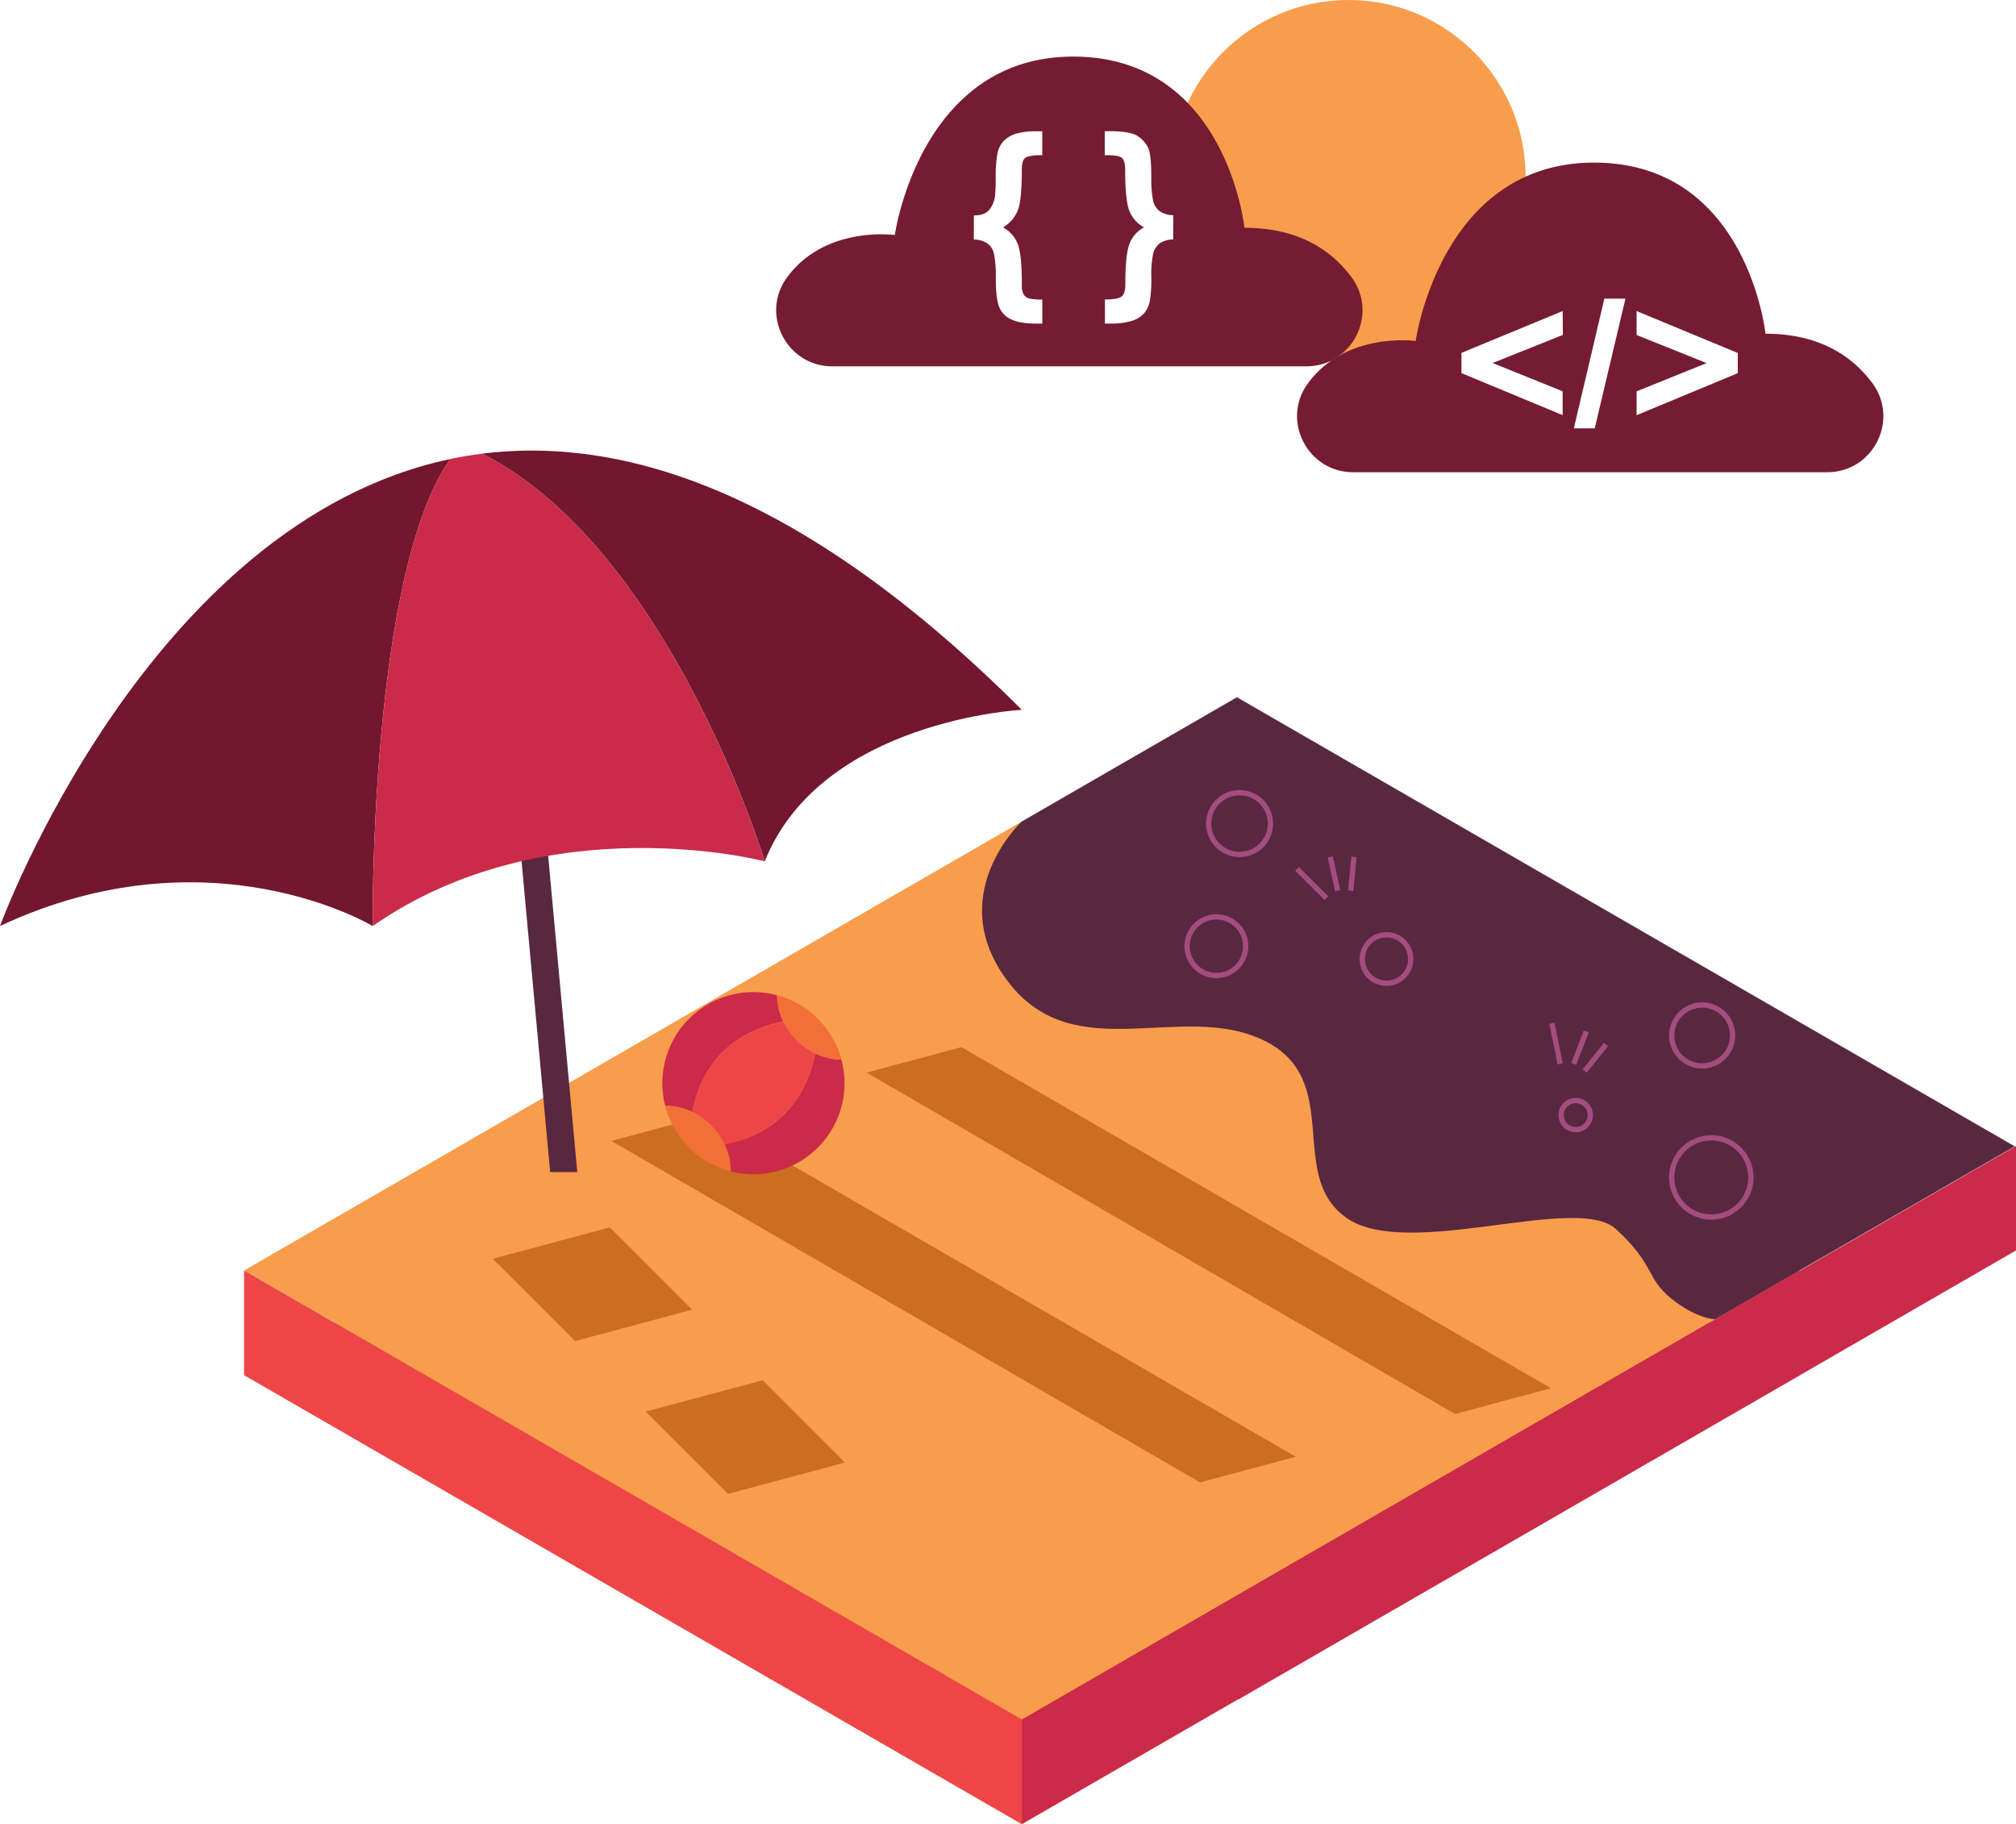
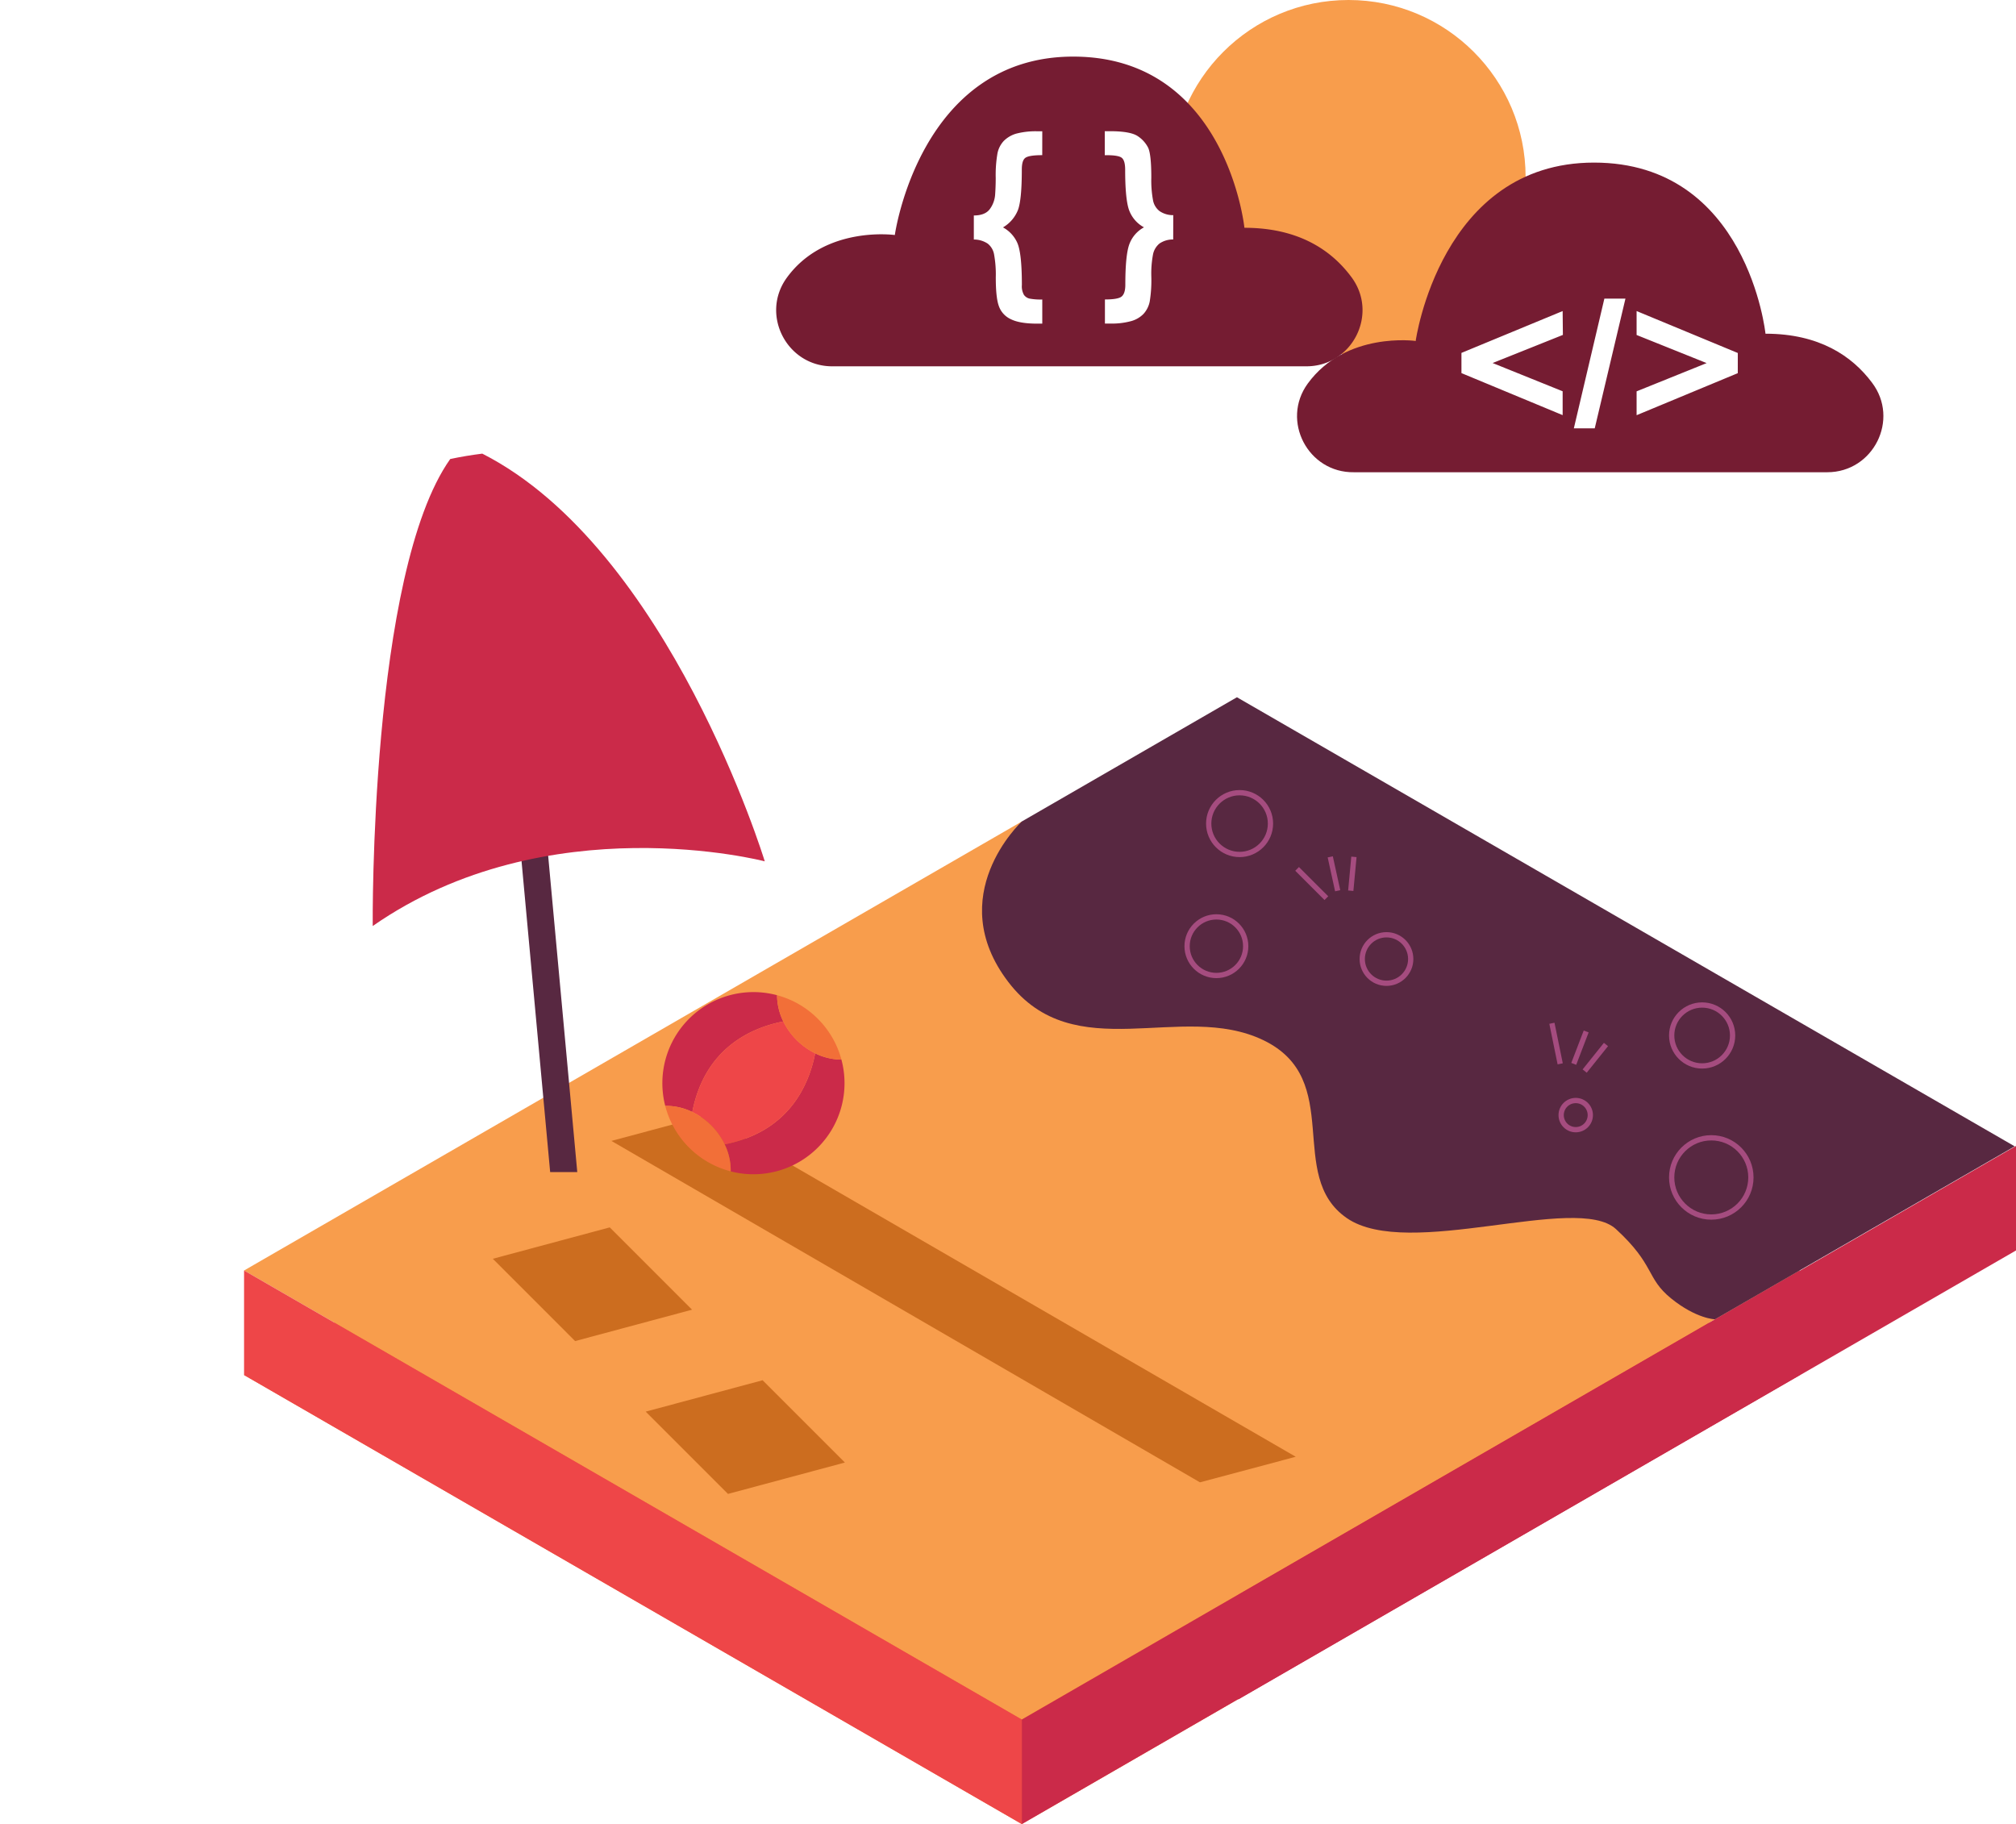
<svg xmlns="http://www.w3.org/2000/svg" viewBox="0 0 1147.5 1038.3">
  <defs>
    <style>.cls-1{fill:#f26f38;}.cls-2{fill:#f89d4c;}.cls-3{fill:#ee4648;}.cls-4{fill:#cb2a49;}.cls-5{fill:#582841;}.cls-6{fill:#72172d;}.cls-7{fill:#751c32;}.cls-8{fill:#cc6d1f;}.cls-9{fill:none;stroke:#a54c7f;stroke-miterlimit:10;stroke-width:3px;}</style>
  </defs>
  <title>sect3BackgroundItem</title>
  <g id="Layer_2" data-name="Layer 2">
    <polygon class="cls-1" points="581.62 527.11 138.92 782.7 581.62 1038.3 1024.33 782.7 581.62 527.11" />
    <polygon class="cls-2" points="581.62 467.6 138.92 723.19 581.62 978.8 1024.33 723.19 581.62 467.6" />
    <polygon class="cls-3" points="138.92 723.19 138.92 782.7 581.62 1038.3 581.62 978.8 138.92 723.19" />
    <polygon class="cls-4" points="1024.33 723.19 1024.33 782.7 581.62 1038.3 581.62 978.8 1024.33 723.19" />
    <polygon class="cls-4" points="1147.5 652.29 1147.5 711.79 704.8 967.39 704.8 907.88 1147.5 652.29" />
    <polygon class="cls-5" points="313.15 667.17 282.28 331.81 297.72 331.81 328.58 667.17 313.15 667.17" />
-     <path class="cls-6" d="M284.12,283.09C111.7,319.47,27.85,548.89,27.85,548.89c119.31-56,212.11,0,212.11,0S238.16,348,284.12,283.09Z" transform="translate(-27.85 -21.78)" />
    <path class="cls-4" d="M302.37,280q-9.3,1.16-18.25,3.06C238.16,348,240,548.89,240,548.89c99.42-69.24,223.15-36.82,223.15-36.82S408.9,334.23,302.37,280Z" transform="translate(-27.85 -21.78)" />
-     <path class="cls-6" d="M302.37,280c106.53,54.15,160.8,232,160.8,232,32.22-80.45,146.29-86.17,146.29-86.17C487.61,304,385.44,269.64,302.37,280Z" transform="translate(-27.85 -21.78)" />
    <path class="cls-5" d="M1174.61,674.3,731.91,418.67,609.46,489.38h0c-.58.55-45.11,42.36-7.71,91.33,37.63,49.29,98.57,10.75,145.17,33.15s12.55,77.07,47.5,101.26,130.83-14.33,153.23,6.28,17,27.78,31.36,39.44,25,11.92,25,11.92l16.68-9.62h0Z" transform="translate(-27.85 -21.78)" />
    <circle class="cls-2" cx="767.57" cy="100.8" r="100.8" />
    <path class="cls-7" d="M1032.76,211.73s-10.15-97.4-97.58-97.4S833.65,215.86,833.65,215.86s-39.72-5.58-61.45,24.28c-15.37,21.14.19,50.85,26.33,50.45h269.38c26.27,0,41.34-30.08,25.48-51C1082,224.35,1063.29,211.73,1032.76,211.73Zm-115.32.69-40,16,39.86,16.08v13.58l-57.6-23.92V222.66l57.6-23.82Zm18.13,53.17H923.68l17.37-73.83h12Zm81.42-31.4L959.4,258.12V244.54l39.86-16.08-39.86-16V198.84L1017,222.71Z" transform="translate(-27.85 -21.78)" />
    <path class="cls-7" d="M736.17,151.44S726.09,54,638.7,54,537.18,155.56,537.18,155.56s-39.73-5.59-61.45,24.27c-15.38,21.14.18,50.86,26.32,50.46H771.43c26.29,0,41.34-30.07,25.48-51C785.5,164,766.77,151.44,736.17,151.44ZM621.09,110.1c-5.06,0-8.25.52-9.63,1.54s-2,3.27-2,6.72q0,16.79-2.11,22.73a20,20,0,0,1-8.6,10.13,18.59,18.59,0,0,1,8,8.47q2.74,5.69,2.75,24.31a9.84,9.84,0,0,0,1.19,5.65,5.44,5.44,0,0,0,3.19,2.1,33.72,33.72,0,0,0,7.23.51V206h-3q-9.86,0-14.93-2.55a12.86,12.86,0,0,1-6.77-7.41q-1.78-4.78-1.76-16.58a63.31,63.31,0,0,0-1-13,10,10,0,0,0-3.59-6,14.17,14.17,0,0,0-7.91-2.34V144.43q6.42,0,9.11-3.64a15.71,15.71,0,0,0,3-8c.22-3,.35-6.21.35-9.74a72.43,72.43,0,0,1,1-14A14.49,14.49,0,0,1,599.2,102a16.56,16.56,0,0,1,7-4.13,43.85,43.85,0,0,1,11.91-1.37h3Zm74.54,48a13.42,13.42,0,0,0-7.79,2.29,10.76,10.76,0,0,0-3.66,6,58.81,58.81,0,0,0-1,13,75.51,75.51,0,0,1-.91,14,14.69,14.69,0,0,1-3.53,7.06,15.6,15.6,0,0,1-7.07,4.12,41.2,41.2,0,0,1-11.9,1.38h-3V192.24c4.82,0,8-.52,9.4-1.59s2.21-3.28,2.21-6.67q0-16.38,2.12-22.71A18,18,0,0,1,679,151.18a18.26,18.26,0,0,1-8.82-10.82q-1.89-6.6-1.89-22,0-5.4-2.1-6.87t-9.51-1.37V96.46h3c7.68,0,12.89.94,15.67,2.75a17.22,17.22,0,0,1,6,6.61q1.83,3.83,1.82,17.09a62.62,62.62,0,0,0,1,13,10.16,10.16,0,0,0,3.65,6,13.48,13.48,0,0,0,7.85,2.34Z" transform="translate(-27.85 -21.78)" />
    <path class="cls-8" d="M508.76,854.28l-66.55,17.87-46.84-46.84,66.55-17.87Zm-87-87L355.2,785.15,308.36,738.3l66.56-17.87Z" transform="translate(-27.85 -21.78)" />
    <path class="cls-8" d="M710.86,865.55l-335-194.34,53.94-14.46L765.38,851Z" transform="translate(-27.85 -21.78)" />
-     <path class="cls-8" d="M856.07,826.65,521.1,632.3l54-14.45L910.64,812Z" transform="translate(-27.85 -21.78)" />
    <path class="cls-4" d="M421.9,654.75c7.09-36.2,33.2-47.89,51.81-51.54a34.14,34.14,0,0,1-3.57-14.94,51.85,51.85,0,0,0-63.64,63A33.94,33.94,0,0,1,421.9,654.75Z" transform="translate(-27.85 -21.78)" />
    <path class="cls-4" d="M493.36,675a51.81,51.81,0,0,0,13.42-50.08,34.09,34.09,0,0,1-14.93-3.56c-3.67,18.61-15.35,44.72-51.55,51.8a33.66,33.66,0,0,1,3.46,15.39A51.82,51.82,0,0,0,493.36,675Z" transform="translate(-27.85 -21.78)" />
    <path class="cls-3" d="M473.71,603.21c-18.61,3.65-44.72,15.34-51.81,51.54a39.83,39.83,0,0,1,18.4,18.4c36.2-7.08,47.88-33.19,51.55-51.8a39.84,39.84,0,0,1-18.14-18.14Z" transform="translate(-27.85 -21.78)" />
    <path class="cls-1" d="M493.36,601.7a51.53,51.53,0,0,0-23.22-13.43,34.14,34.14,0,0,0,3.57,14.94,39.84,39.84,0,0,0,18.14,18.14,34.09,34.09,0,0,0,14.93,3.56A51.63,51.63,0,0,0,493.36,601.7Z" transform="translate(-27.85 -21.78)" />
    <path class="cls-1" d="M440.3,673.15a39.83,39.83,0,0,0-18.4-18.4,33.94,33.94,0,0,0-15.4-3.47,51.93,51.93,0,0,0,37.26,37.26A33.66,33.66,0,0,0,440.3,673.15Z" transform="translate(-27.85 -21.78)" />
    <circle class="cls-9" cx="705.57" cy="468.8" r="17.58" />
    <circle class="cls-9" cx="692.37" cy="538.59" r="16.68" />
    <circle class="cls-9" cx="789.18" cy="545.89" r="13.8" />
    <circle class="cls-9" cx="968.85" cy="589.41" r="17.34" />
    <circle class="cls-9" cx="896.9" cy="634.74" r="8.3" />
    <circle class="cls-9" cx="974.06" cy="670.21" r="22.55" />
    <line class="cls-9" x1="738.3" y1="494.59" x2="754.97" y2="511.25" />
    <line class="cls-9" x1="757.17" y1="487.74" x2="761.4" y2="507.02" />
    <line class="cls-9" x1="770.65" y1="487.74" x2="768.85" y2="507.02" />
    <line class="cls-9" x1="883.34" y1="582.47" x2="888.06" y2="605.56" />
    <line class="cls-9" x1="902.85" y1="587.13" x2="895.77" y2="605.58" />
    <line class="cls-9" x1="914.11" y1="594.55" x2="901.99" y2="609.67" />
  </g>
</svg>